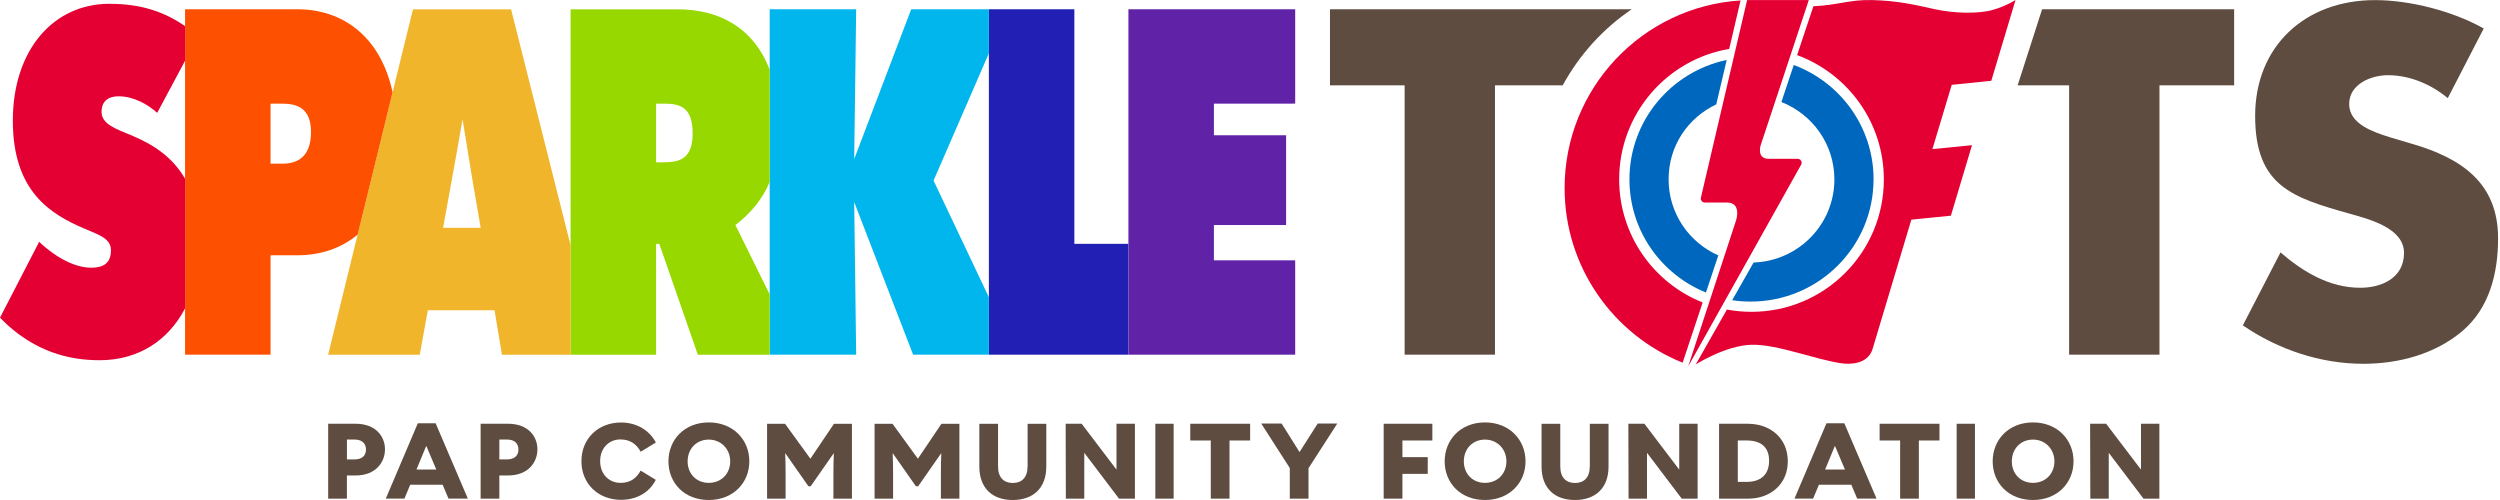
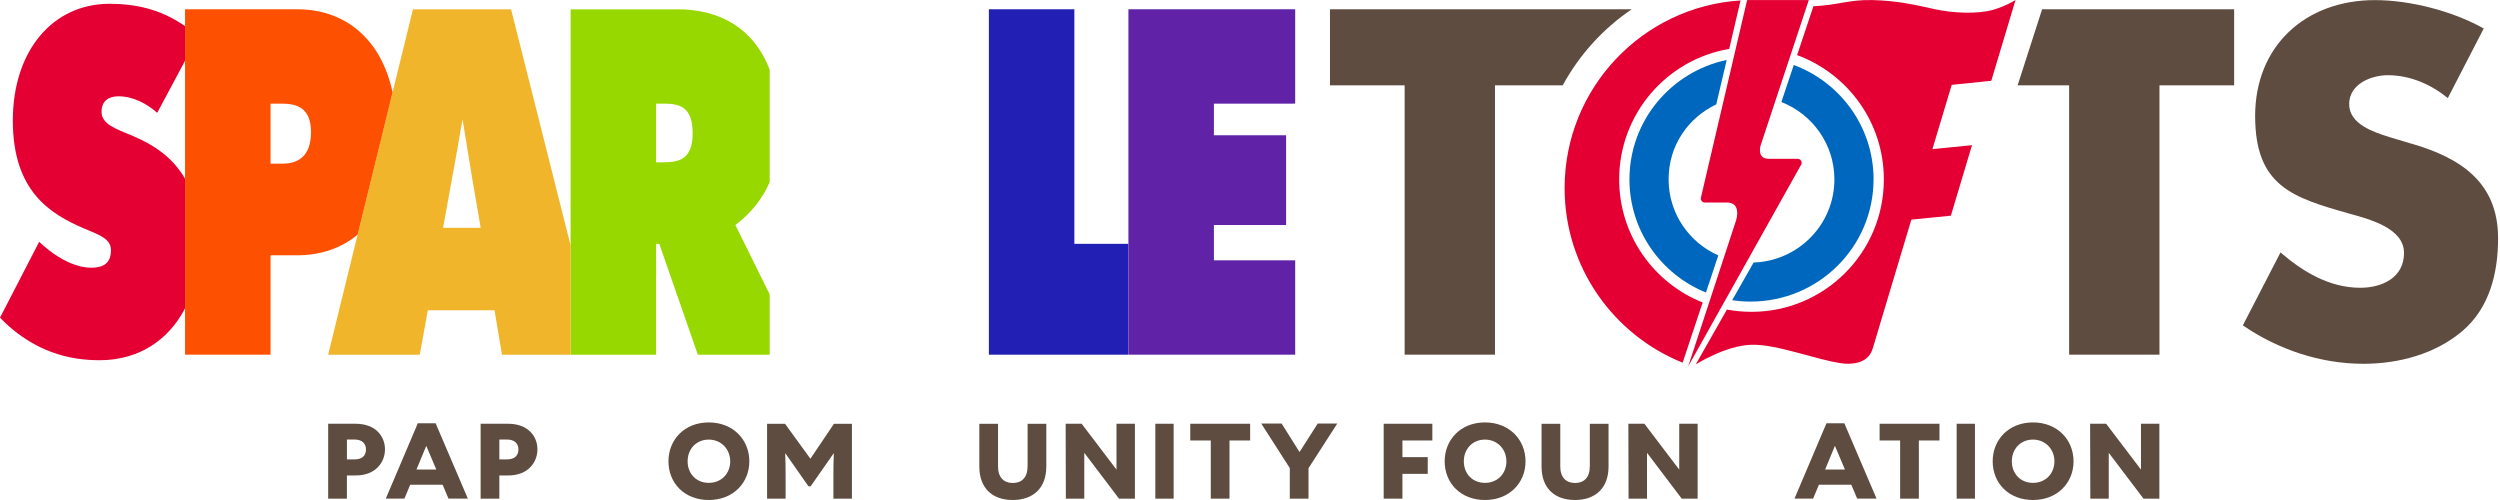
<svg xmlns="http://www.w3.org/2000/svg" width="180" height="36" viewBox="0 0 180 36" fill="none">
  <path d="M140.524 6.109L139.133 10.739L141.984 10.452L140.463 15.529L137.617 15.815L134.819 25.147C134.463 26.238 133.201 26.25 132.554 26.153C130.638 25.87 127.97 24.779 126.11 24.823C124.251 24.867 122.094 26.238 122.094 26.238L124.339 22.287C124.913 22.395 125.504 22.451 126.11 22.451C131.371 22.451 135.637 18.184 135.637 12.92C135.637 8.808 133.036 5.308 129.391 3.968L130.565 0.45C132.348 0.371 133.122 -0.035 134.799 0.006C136.649 0.05 137.909 0.351 139.274 0.655C140.639 0.959 142.407 1.018 143.487 0.711C144.449 0.436 145.117 0 145.117 0L143.373 5.817L140.527 6.109H140.524ZM122.591 21.778C119.069 20.378 116.58 16.938 116.58 12.917C116.58 8.2 120.005 4.284 124.504 3.521L125.319 0.032C118.249 0.48 112.652 6.355 112.652 13.543C112.652 19.24 116.171 24.115 121.15 26.112L122.591 21.776V21.778ZM130.229 0.006H125.792C125.792 0.006 122.847 12.584 122.674 13.338C122.568 13.795 122.5 14.087 122.456 14.274C122.456 14.277 122.456 14.283 122.456 14.286C122.456 14.45 122.588 14.581 122.75 14.581C122.75 14.581 122.75 14.581 122.753 14.581H124.333C125.425 14.581 124.998 15.865 124.998 15.865L121.55 26.378L129.594 12.014L129.691 11.844C129.709 11.809 129.72 11.768 129.72 11.727C129.72 11.569 129.597 11.44 129.438 11.435H127.355C126.463 11.435 126.763 10.473 126.763 10.473L130.232 0.009L130.229 0.006Z" fill="#E40032" />
  <path d="M134.894 12.92C134.894 17.778 130.931 21.714 126.047 21.714C125.594 21.714 125.15 21.682 124.717 21.614L126.259 18.901C129.49 18.79 132.076 16.157 132.076 12.917C132.076 10.385 130.493 8.223 128.26 7.346L129.151 4.679C132.508 5.928 134.897 9.145 134.897 12.917M123.57 7.516L124.323 4.316C120.321 5.162 117.32 8.688 117.32 12.917C117.32 16.599 119.598 19.752 122.828 21.062L123.717 18.389C121.61 17.456 120.139 15.359 120.139 12.917C120.139 10.475 121.542 8.484 123.567 7.516" fill="#0067BE" />
  <path d="M25.603 30.51H23.629V35.903H24.977V34.233H25.609C27.062 34.233 27.719 33.273 27.719 32.352C27.719 31.431 27.062 30.51 25.603 30.51ZM25.535 33.077H24.979V31.647H25.535C26.033 31.647 26.351 31.902 26.351 32.367C26.351 32.832 26.033 33.077 25.535 33.077Z" fill="#5E4C40" />
  <path d="M30.084 30.473L27.777 35.9H29.119L29.534 34.903H31.87L32.291 35.9H33.685L31.364 30.473H30.084ZM29.987 33.804L30.687 32.11H30.696L31.411 33.804H29.987Z" fill="#5E4C40" />
  <path d="M36.58 30.51H34.605V35.903H35.953V34.233H36.586C38.039 34.233 38.695 33.273 38.695 32.352C38.695 31.431 38.039 30.51 36.58 30.51ZM36.512 33.077H35.953V31.647H36.512C37.009 31.647 37.327 31.902 37.327 32.367C37.327 32.832 37.009 33.077 36.512 33.077Z" fill="#5E4C40" />
-   <path d="M44.691 31.642C45.338 31.642 45.815 31.949 46.13 32.526L47.221 31.859C46.768 30.999 45.865 30.42 44.711 30.42C43.093 30.42 41.863 31.558 41.863 33.204C41.863 34.85 43.09 35.988 44.717 35.988C45.871 35.988 46.774 35.427 47.218 34.549L46.127 33.883C45.832 34.415 45.403 34.766 44.688 34.766C43.843 34.766 43.211 34.143 43.211 33.201C43.211 32.259 43.843 31.637 44.688 31.637L44.691 31.642Z" fill="#5E4C40" />
  <path d="M51.03 30.414C49.282 30.414 48.129 31.657 48.129 33.216C48.129 34.774 49.273 36 51.03 36C52.786 36 53.952 34.766 53.952 33.216C53.952 31.666 52.792 30.414 51.03 30.414ZM51.03 34.766C50.133 34.766 49.509 34.108 49.509 33.216C49.509 32.324 50.133 31.651 51.03 31.651C51.927 31.651 52.575 32.341 52.575 33.216C52.575 34.09 51.951 34.766 51.03 34.766Z" fill="#5E4C40" />
  <path d="M58.349 33.029L56.525 30.514H55.23V35.906H56.563V34.125C56.563 33.646 56.554 33.099 56.534 32.651L56.549 32.643L58.205 35.009H58.37L60.02 32.643L60.035 32.651C60.012 33.093 60.006 33.649 60.006 34.125V35.906H61.339V30.514H60.044L58.349 33.029Z" fill="#5E4C40" />
-   <path d="M66.088 33.029L64.263 30.514H62.969V35.906H64.302V34.125C64.302 33.646 64.293 33.099 64.272 32.651L64.287 32.643L65.943 35.009H66.108L67.759 32.643L67.773 32.651C67.75 33.093 67.744 33.649 67.744 34.125V35.906H69.077V30.514H67.782L66.088 33.029Z" fill="#5E4C40" />
  <path d="M73.984 33.59C73.984 34.377 73.569 34.775 72.921 34.775C72.274 34.775 71.859 34.377 71.859 33.59V30.514H70.512V33.59C70.512 35.14 71.439 36 72.915 36C74.393 36 75.334 35.14 75.334 33.59V30.514H73.987V33.59H73.984Z" fill="#5E4C40" />
  <path d="M80.387 33.812L77.88 30.51H76.727L76.741 35.903H78.068V32.601L80.569 35.903H81.714V30.51H80.387V33.812Z" fill="#5E4C40" />
  <path d="M84.502 30.51H83.184V35.903H84.502V30.51Z" fill="#5E4C40" />
  <path d="M85.699 31.715H87.176V35.903H88.524V31.715H90.01V30.51H85.699V31.715Z" fill="#5E4C40" />
  <path d="M93.566 32.548L92.277 30.495H90.809L92.865 33.7V35.902H94.213V33.709L96.284 30.495H94.875L93.566 32.548Z" fill="#5E4C40" />
  <path d="M99.625 35.903H100.975V34.118H102.797V32.914H100.975V31.715H103.129V30.51H99.625V35.903Z" fill="#5E4C40" />
  <path d="M106.917 30.414C105.169 30.414 104.016 31.657 104.016 33.216C104.016 34.774 105.16 36 106.917 36C108.673 36 109.838 34.766 109.838 33.216C109.838 31.666 108.679 30.414 106.917 30.414ZM106.917 34.766C106.019 34.766 105.396 34.108 105.396 33.216C105.396 32.324 106.019 31.651 106.917 31.651C107.814 31.651 108.461 32.341 108.461 33.216C108.461 34.09 107.838 34.766 106.917 34.766Z" fill="#5E4C40" />
  <path d="M114.464 33.59C114.464 34.377 114.049 34.775 113.402 34.775C112.755 34.775 112.34 34.377 112.34 33.59V30.514H110.992V33.59C110.992 35.14 111.919 36 113.396 36C114.873 36 115.815 35.14 115.815 33.59V30.514H114.467V33.59H114.464Z" fill="#5E4C40" />
  <path d="M120.905 33.812L118.396 30.51H117.242L117.257 35.903H118.584V32.601L121.085 35.903H122.229V30.51H120.905V33.812Z" fill="#5E4C40" />
-   <path d="M125.868 30.51H123.773V35.903H125.868C127.472 35.903 128.74 34.847 128.722 33.186C128.708 31.516 127.428 30.513 125.868 30.513V30.51ZM125.762 34.695H125.121V31.715H125.762C126.795 31.715 127.375 32.2 127.375 33.174C127.375 34.148 126.801 34.695 125.762 34.695Z" fill="#5E4C40" />
  <path d="M131.507 30.473L129.203 35.9H130.545L130.96 34.903H133.296L133.717 35.9H135.111L132.79 30.473H131.51H131.507ZM131.41 33.804L132.11 32.11H132.119L132.834 33.804H131.41Z" fill="#5E4C40" />
  <path d="M135.332 31.715H136.809V35.903H138.157V31.715H139.642V30.51H135.332V31.715Z" fill="#5E4C40" />
  <path d="M142.197 30.51H140.879V35.903H142.197V30.51Z" fill="#5E4C40" />
  <path d="M146.374 30.414C144.626 30.414 143.473 31.657 143.473 33.216C143.473 34.774 144.617 36 146.374 36C148.13 36 149.295 34.766 149.295 33.216C149.295 31.666 148.136 30.414 146.374 30.414ZM146.374 34.766C145.476 34.766 144.853 34.108 144.853 33.216C144.853 32.324 145.476 31.651 146.374 31.651C147.271 31.651 147.918 32.341 147.918 33.216C147.918 34.09 147.295 34.766 146.374 34.766Z" fill="#5E4C40" />
  <path d="M154.151 33.812L151.642 30.51H150.488L150.503 35.903H151.83V32.601L154.331 35.903H155.475V30.51H154.151V33.812Z" fill="#5E4C40" />
  <path d="M145.27 6.142H148.977V25.537H155.482V6.142H160.858V0.667H147.032L145.27 6.142Z" fill="#5E4C40" />
  <path d="M101.136 25.537H107.639V6.142H112.517C113.712 3.948 115.418 2.065 117.483 0.667H95.758V6.142H101.133V25.537H101.136Z" fill="#5E4C40" />
  <path d="M173.686 10.363L172.027 9.869C170.9 9.506 169.14 8.945 169.14 7.494C169.14 6.044 170.732 5.415 171.926 5.415C173.521 5.415 175.045 6.076 176.24 7.065L178.829 2.052C176.605 0.797 173.518 0.008 170.997 0.008C165.986 0.008 162.37 3.307 162.37 8.351C162.37 13.396 165.059 14.224 169.14 15.376C170.535 15.771 173.089 16.399 173.089 18.212C173.089 20.026 171.465 20.719 169.938 20.719C167.731 20.719 165.818 19.578 164.197 18.174L161.484 23.427C164.021 25.164 167.063 26.193 170.17 26.193C172.691 26.193 175.313 25.5 177.273 23.851C179.264 22.169 179.862 19.628 179.862 17.157C179.862 13.133 177.173 11.384 173.689 10.36L173.686 10.363Z" fill="#5E4C40" />
  <path d="M77.354 17.556V0.667H71.199V25.537H81.244V17.556H77.354Z" fill="#211FB4" />
  <path d="M93.065 7.463V7.46H93.254V0.667H81.246V7.46V25.537H93.254V18.743H87.401V16.202H92.6V9.739H87.401V7.463H93.065Z" fill="#6022A6" />
-   <path d="M71.2 25.537V21.404L67.216 13.002L71.2 3.837V0.667H65.607L61.503 11.452L61.644 0.667H55.418V25.537H61.644L61.503 14.552L65.745 25.537H71.2Z" fill="#00B6ED" />
  <path d="M55.417 21.197L52.948 16.205C54.105 15.319 54.908 14.298 55.417 13.111V5.019C54.237 1.933 51.695 0.67 48.8 0.67H41.082V25.539H47.237V17.559H47.47L50.244 25.539H55.417V21.197ZM47.773 11.686H47.237V7.463H47.82C48.938 7.463 49.871 7.694 49.871 9.607C49.871 11.52 48.82 11.683 47.773 11.683V11.686Z" fill="#98D801" />
  <path d="M13.323 12.867C12.434 11.326 11.075 10.431 9.595 9.802C8.335 9.276 7.312 8.945 7.312 8.053C7.312 7.229 7.871 6.933 8.524 6.933C9.612 6.933 10.607 7.492 11.319 8.124L13.323 4.377V1.88C11.84 0.859 10.189 0.274 7.871 0.274C3.837 0.274 0.924 3.605 0.924 8.685C0.924 13.765 3.604 15.414 6.099 16.47C7.194 16.932 7.988 17.195 7.988 18.02C7.988 18.944 7.453 19.275 6.567 19.275C5.549 19.275 4.216 18.719 2.819 17.412L0 22.872C1.109 24.027 2.925 25.413 5.499 25.811C6.052 25.898 6.617 25.936 7.176 25.936C9.933 25.936 12.116 24.541 13.329 22.19V12.873L13.323 12.867Z" fill="#E40032" />
  <path d="M41.084 17.67L36.797 0.67H29.733L23.625 25.539H30.222L30.804 22.34H35.606L36.141 25.539H41.081V17.673L41.084 17.67ZM31.902 16.401L32.555 12.806C32.811 11.388 33.067 10.002 33.302 8.583L34.002 12.871L34.608 16.401H31.904H31.902Z" fill="#F0B52B" />
  <path d="M28.265 6.645C27.424 2.705 24.752 0.667 21.413 0.667H13.324V25.537H19.479V18.38H21.415C23.075 18.38 24.564 17.88 25.752 16.889L28.268 6.645H28.265ZM20.341 11.783H19.479V7.463H20.318C21.368 7.463 22.392 7.762 22.392 9.508C22.392 11.254 21.46 11.783 20.341 11.783Z" fill="#FD5000" />
</svg>